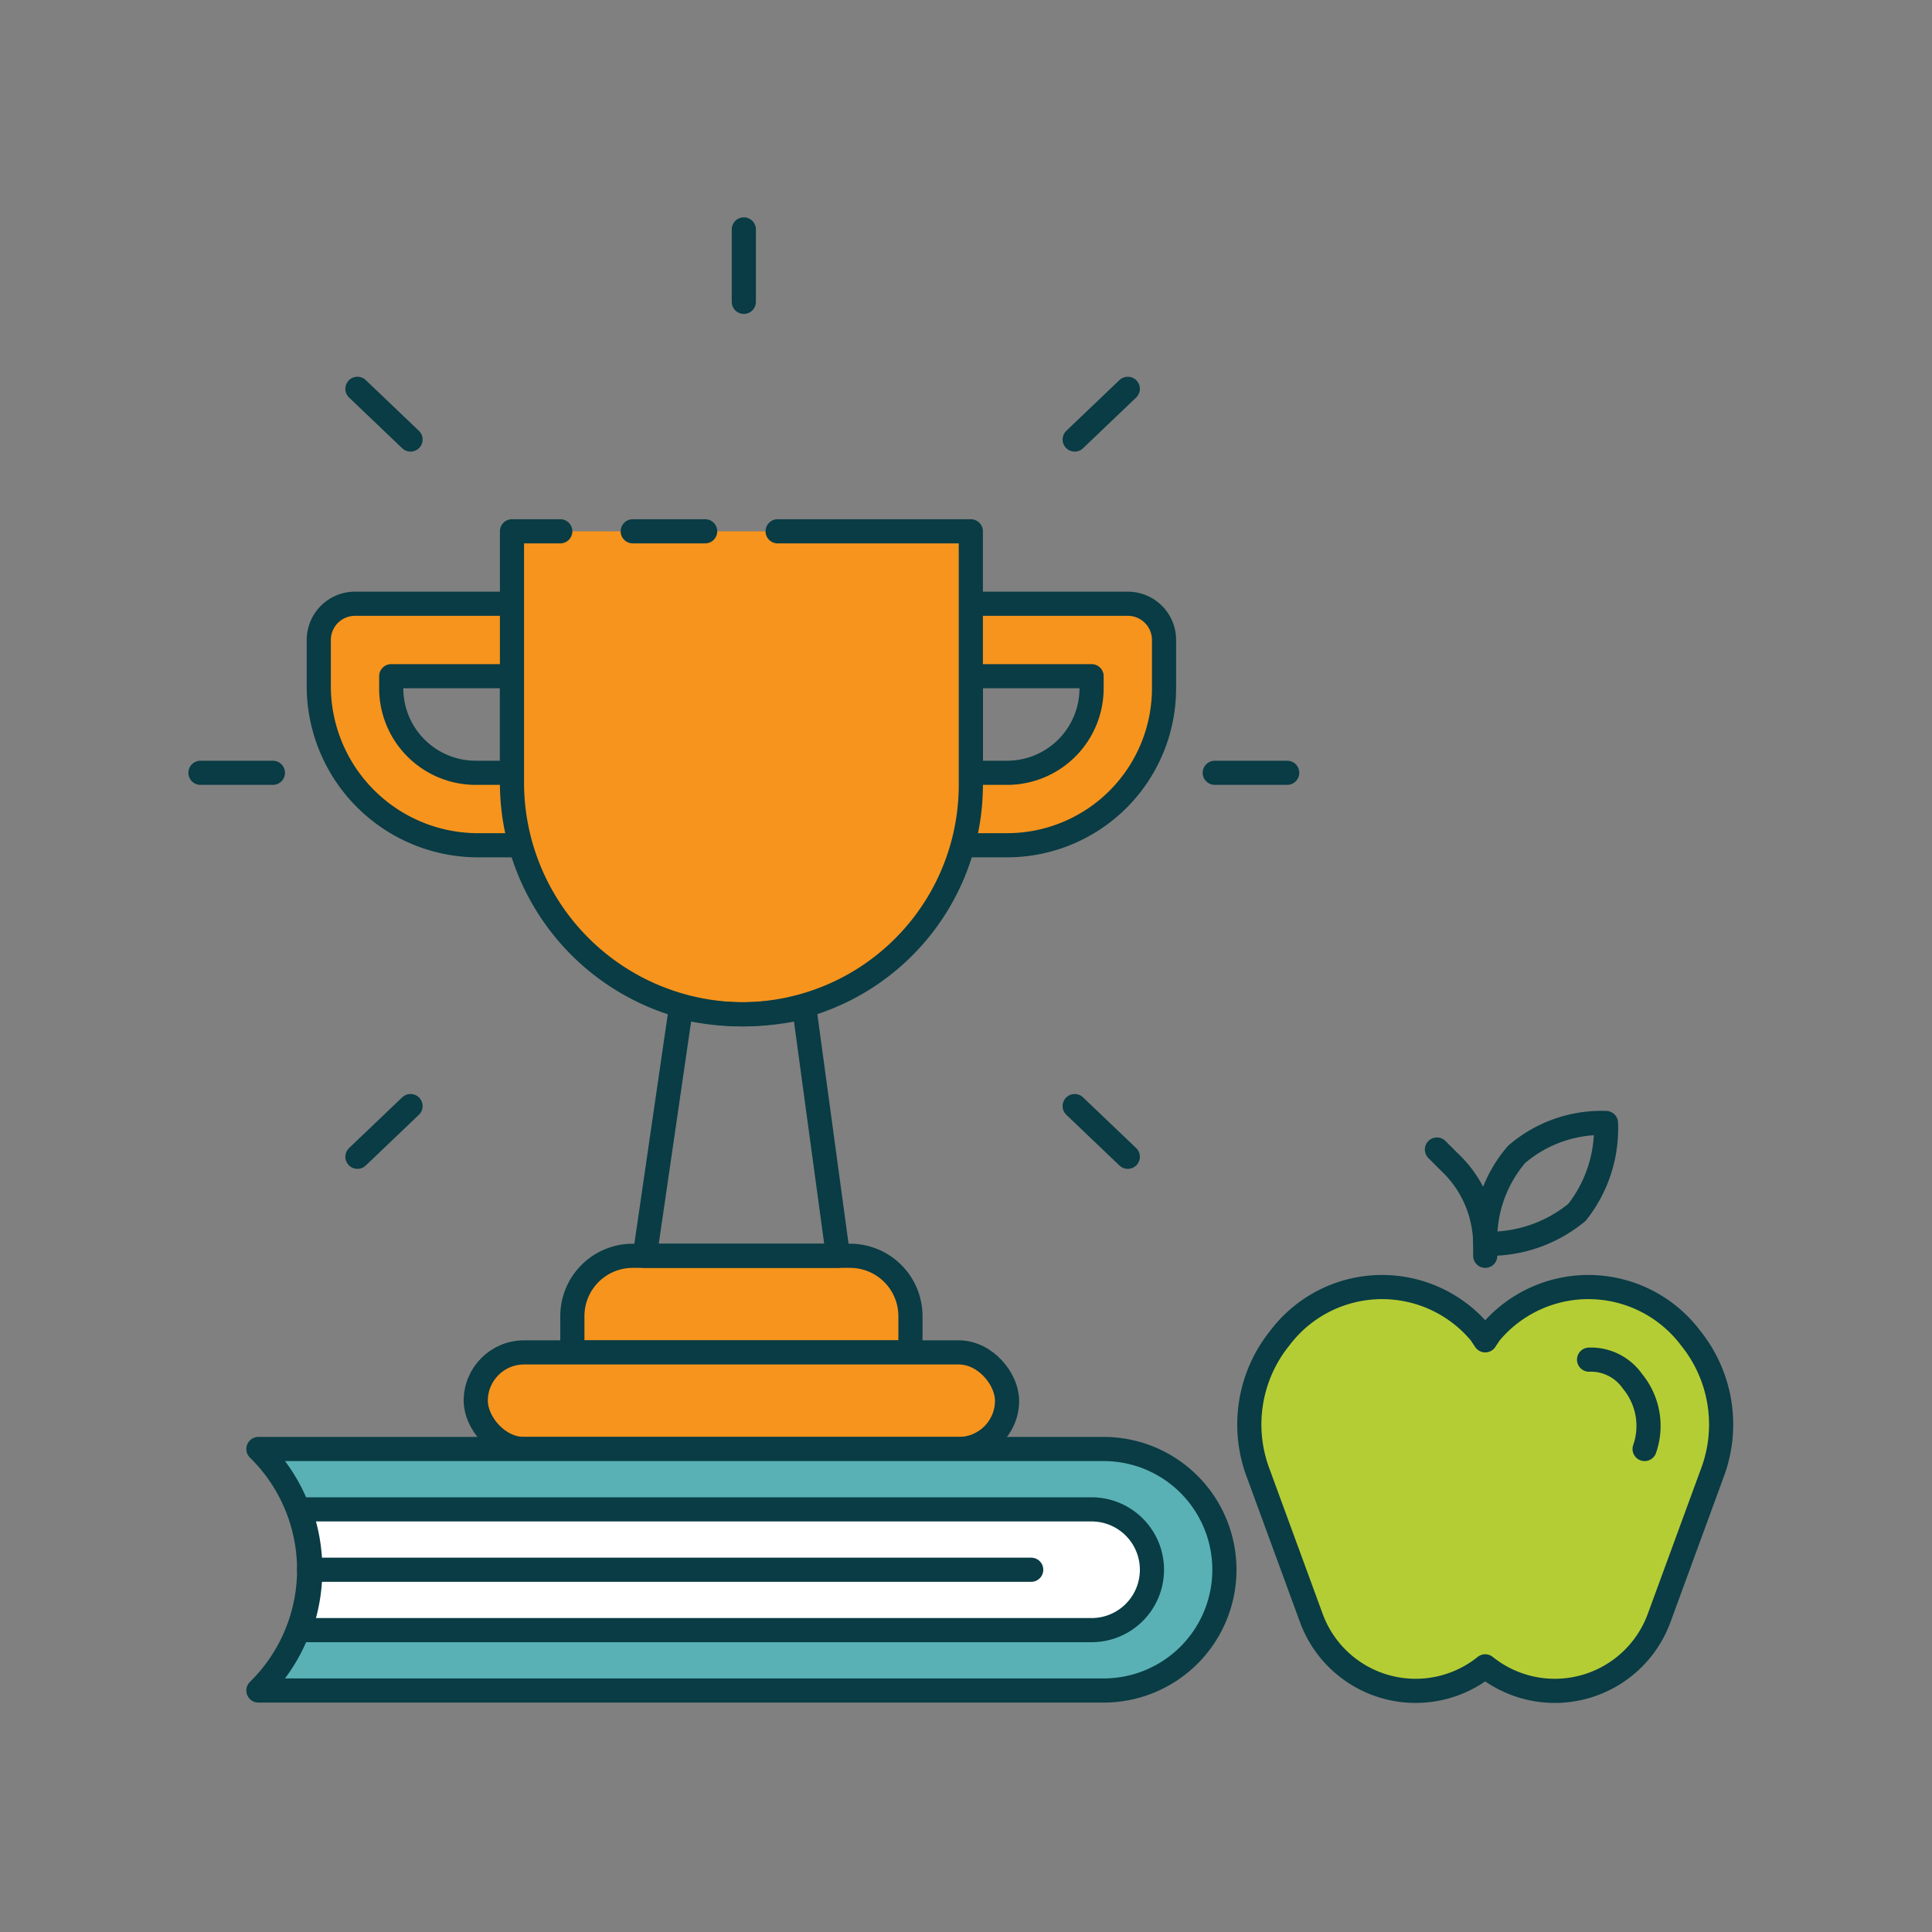
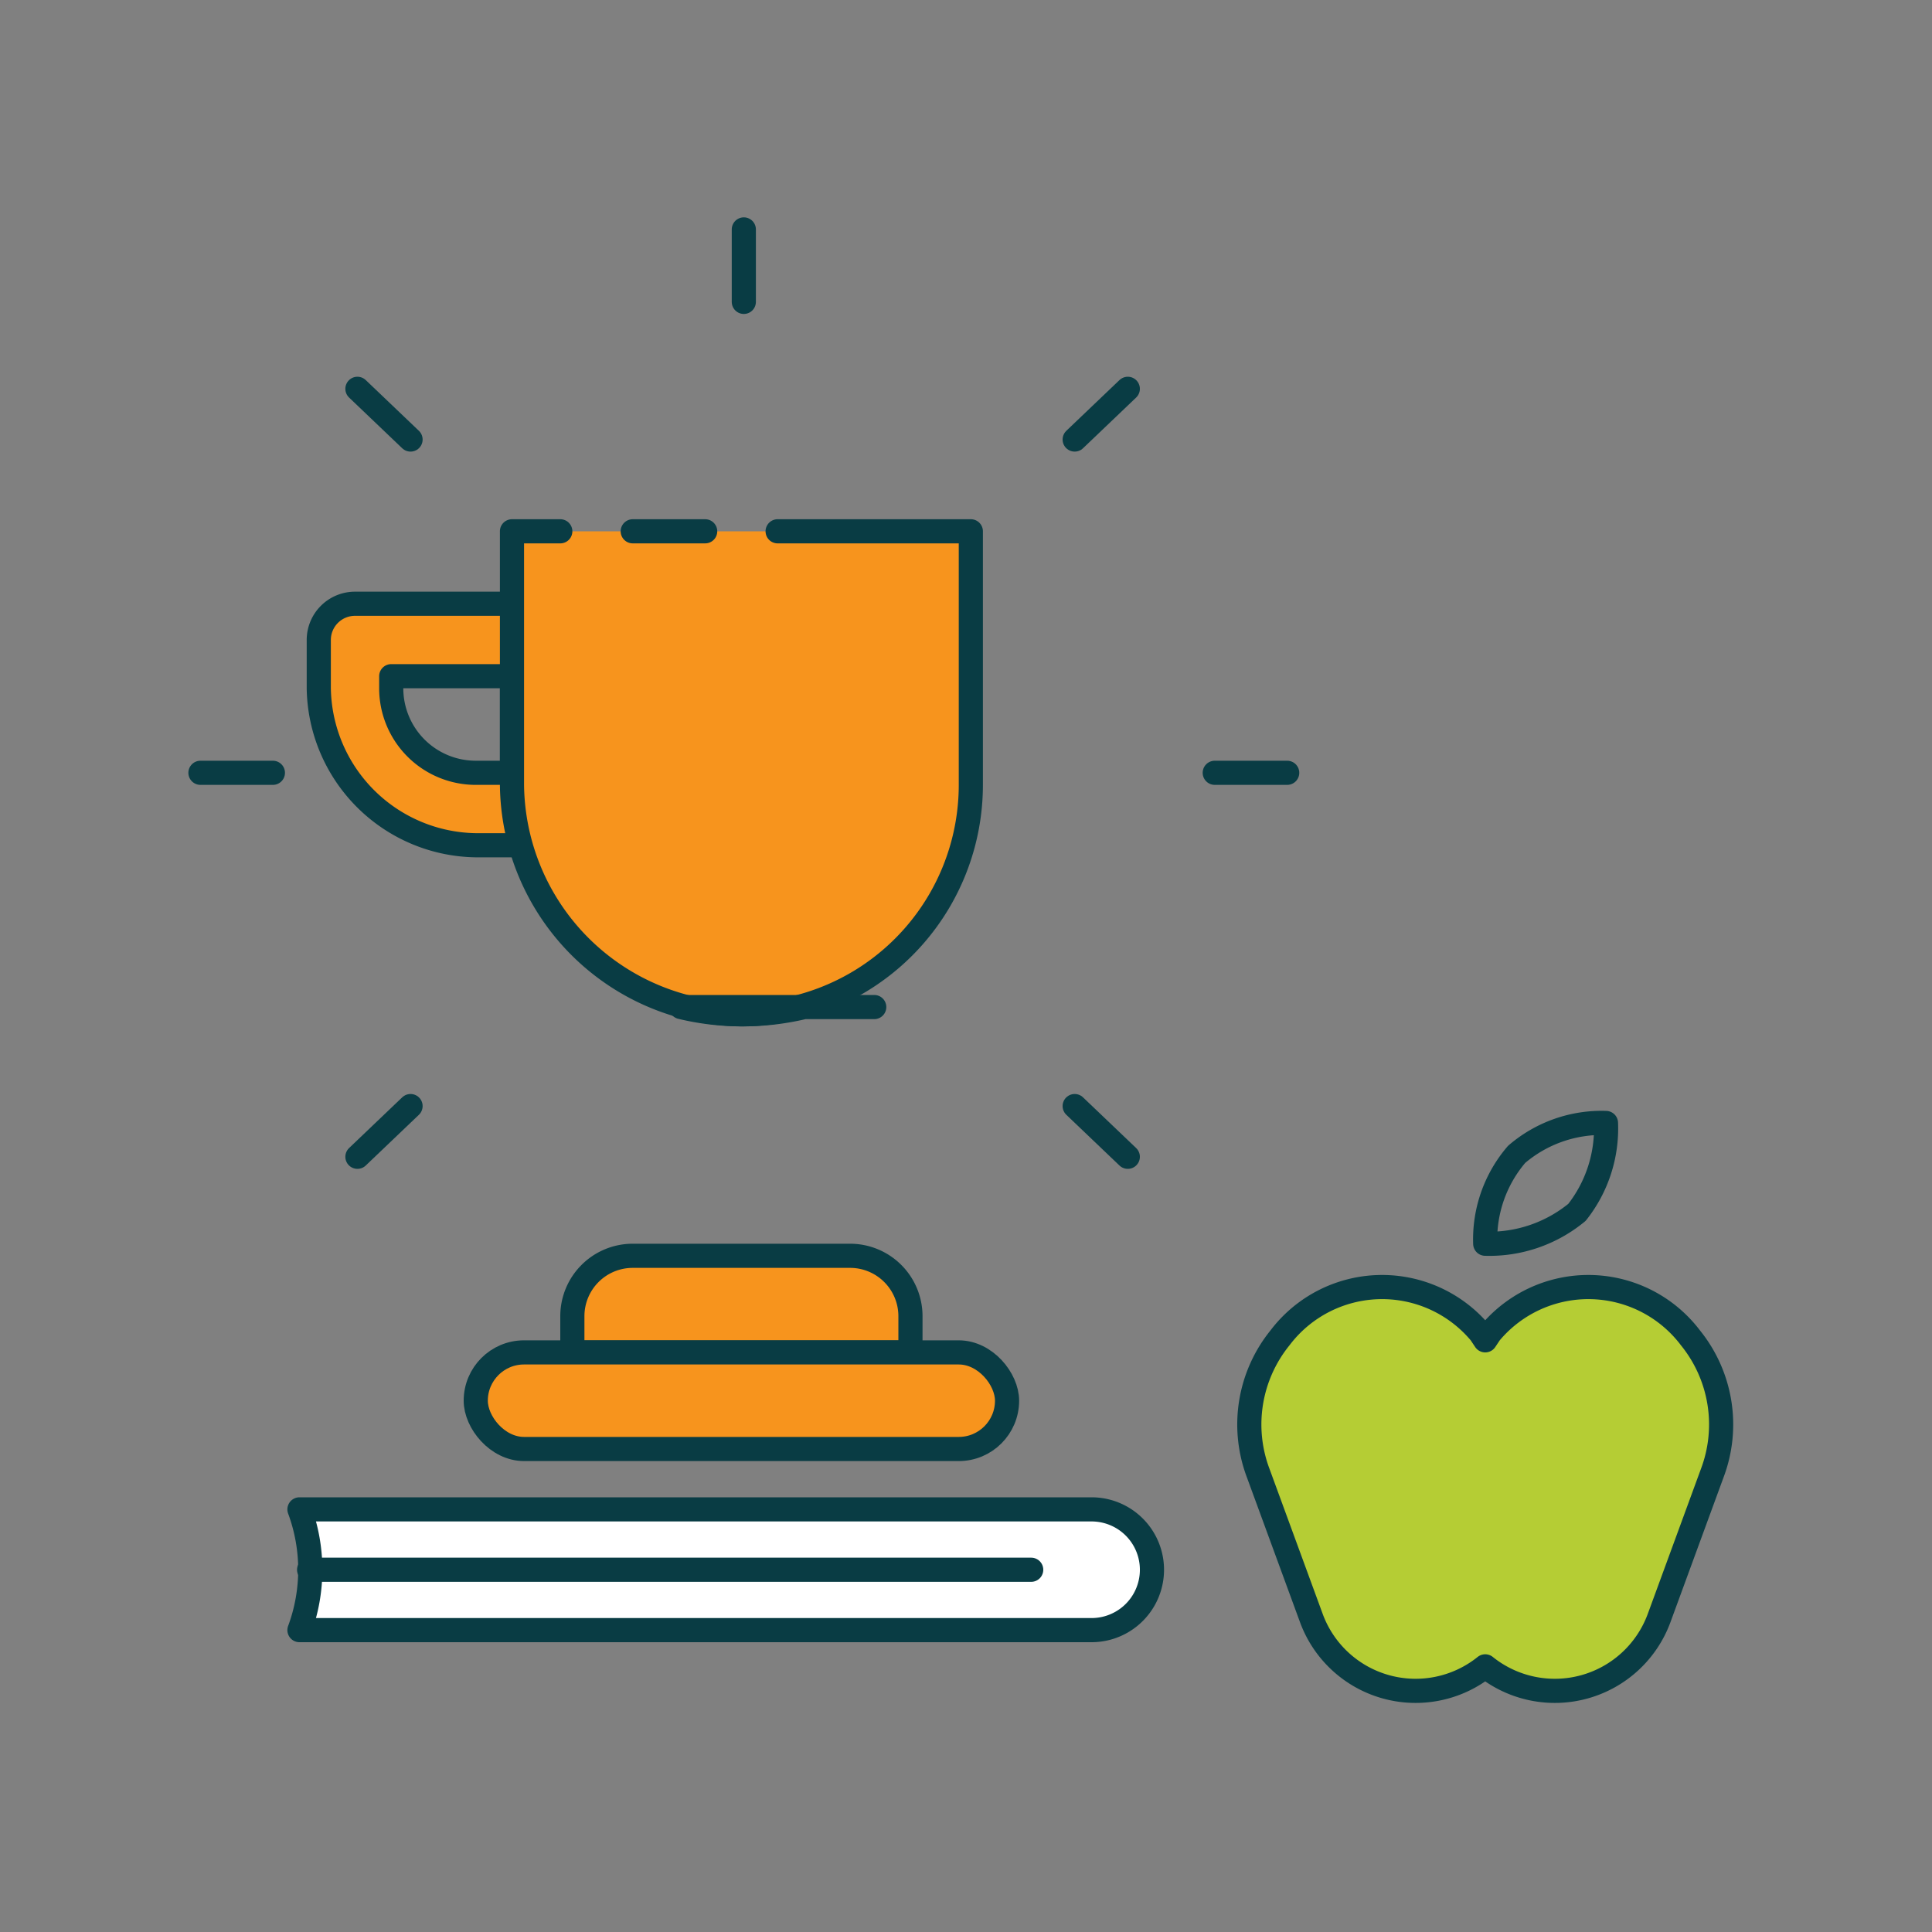
<svg xmlns="http://www.w3.org/2000/svg" viewBox="0 0 80 80">
  <rect x="0" y="0" width="80" height="80" fill="#808080" stroke="none" />
  <defs>
    <style>.a{fill:#f7941d;}.a,.b,.c,.d,.e{stroke:#093c44;stroke-linecap:round;stroke-linejoin:round;}.b{fill:none;}.c{fill:#59b1b5;}.d{fill:#fff;}.e{fill:#b5cd34;}</style>
  </defs>
  <title>Skill Development</title>
  <path class="a" d="M22.7,35h-3a6.6,6.6,0,0,1-6.5-6.5v-2A1.5,1.5,0,0,1,14.7,25h8a1.5,1.5,0,0,1,1.5,1.5v7A1.5,1.5,0,0,1,22.7,35Zm-6.5-7v.5A3.5,3.5,0,0,0,19.7,32h1.5V28Z" />
-   <path class="a" d="M41.7,35h-3a1.5,1.5,0,0,1-1.5-1.5v-7A1.5,1.5,0,0,1,38.7,25h8a1.5,1.5,0,0,1,1.5,1.5v2A6.5,6.5,0,0,1,41.7,35Zm-1.5-3h1.5a3.5,3.5,0,0,0,3.5-3.5V28h-5Z" />
  <path class="a" d="M32.2,22h8V32.5A9.5,9.5,0,0,1,30.7,42h0a9.6,9.6,0,0,1-9.5-9.5V22h2" />
  <line class="a" x1="26.2" y1="22" x2="29.2" y2="22" />
  <path class="a" d="M26.2,52h9a2.5,2.5,0,0,1,2.5,2.5V56a0,0,0,0,1,0,0h-14a0,0,0,0,1,0,0V54.5A2.5,2.5,0,0,1,26.2,52Z" />
  <rect class="a" x="19.7" y="56" width="22" height="4" rx="2" ry="2" />
-   <path class="b" d="M30.7,42a10.7,10.7,0,0,1-2.5-.3L26.7,52h8L33.3,41.7A10.9,10.9,0,0,1,30.7,42Z" />
-   <path class="c" d="M45.7,70h-35a7,7,0,0,0,0-10h35a5,5,0,0,1,5,5h0A5,5,0,0,1,45.7,70Z" />
+   <path class="b" d="M30.7,42a10.7,10.7,0,0,1-2.5-.3h8L33.3,41.7A10.9,10.9,0,0,1,30.7,42Z" />
  <path class="d" d="M45.2,62.5H12.4a7.2,7.2,0,0,1,0,5H45.2a2.5,2.5,0,0,0,0-5Z" />
  <line class="d" x1="12.8" y1="65" x2="42.7" y2="65" />
  <path class="e" d="M61.7,55.2l-.2.3-.2-.3a5.3,5.3,0,0,0-8.3.2h0a5.7,5.7,0,0,0-.9,5.6l2.2,6a4.6,4.6,0,0,0,7.2,2h0a4.6,4.6,0,0,0,7.2-2l2.2-6a5.7,5.7,0,0,0-.9-5.6h0A5.3,5.3,0,0,0,61.7,55.2Z" />
-   <path class="b" d="M65.8,56.3a2.1,2.1,0,0,1,1.8.9,2.9,2.9,0,0,1,.5,2.8" />
-   <path class="b" d="M61.5,52v-.4A4.7,4.7,0,0,0,60,48.1l-.5-.5" />
  <path class="b" d="M66.5,46.5a5.6,5.6,0,0,1-1.2,3.7,5.7,5.7,0,0,1-3.8,1.3,5.4,5.4,0,0,1,1.3-3.7A5.4,5.4,0,0,1,66.5,46.5Z" />
  <line class="b" x1="53.3" y1="32" x2="50.3" y2="32" />
  <line class="b" x1="11.3" y1="32" x2="8.3" y2="32" />
  <line class="b" x1="46.7" y1="47.9" x2="44.5" y2="45.8" />
  <line class="b" x1="17" y1="18.2" x2="14.8" y2="16.1" />
  <line class="b" x1="14.8" y1="47.9" x2="17" y2="45.8" />
  <line class="b" x1="44.5" y1="18.2" x2="46.7" y2="16.1" />
  <line class="b" x1="30.8" y1="12.5" x2="30.8" y2="9.5" />
</svg>